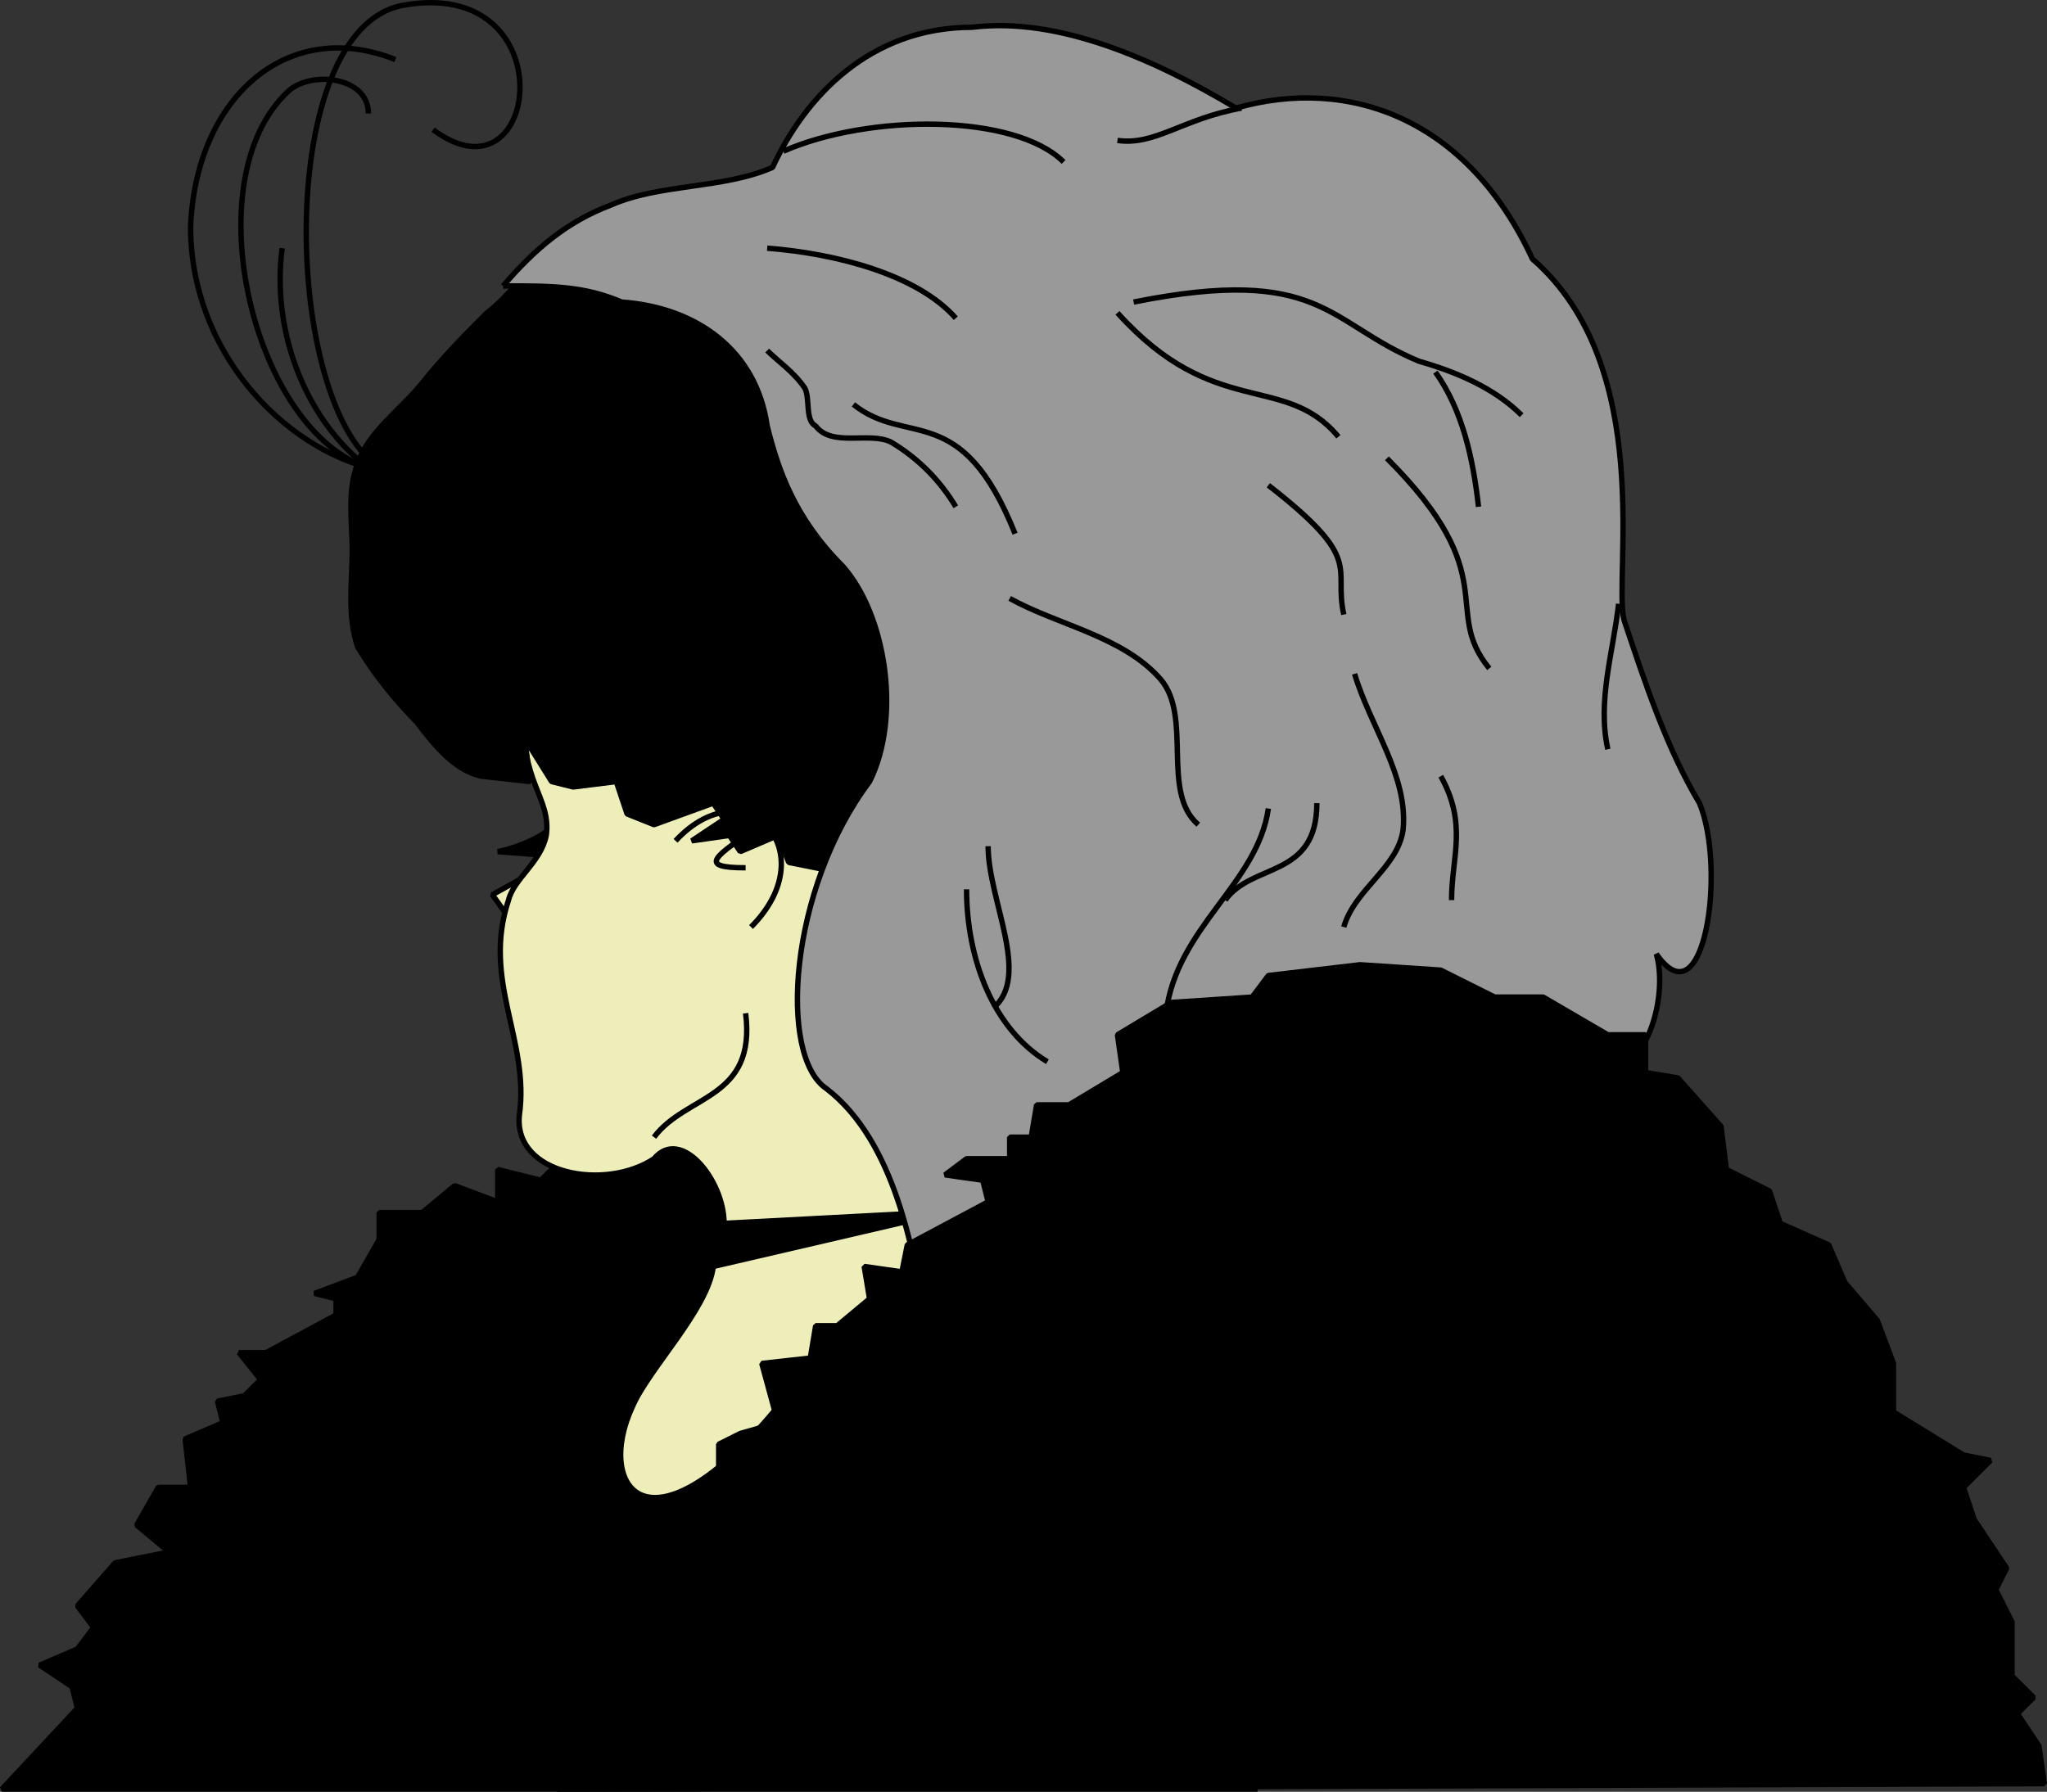
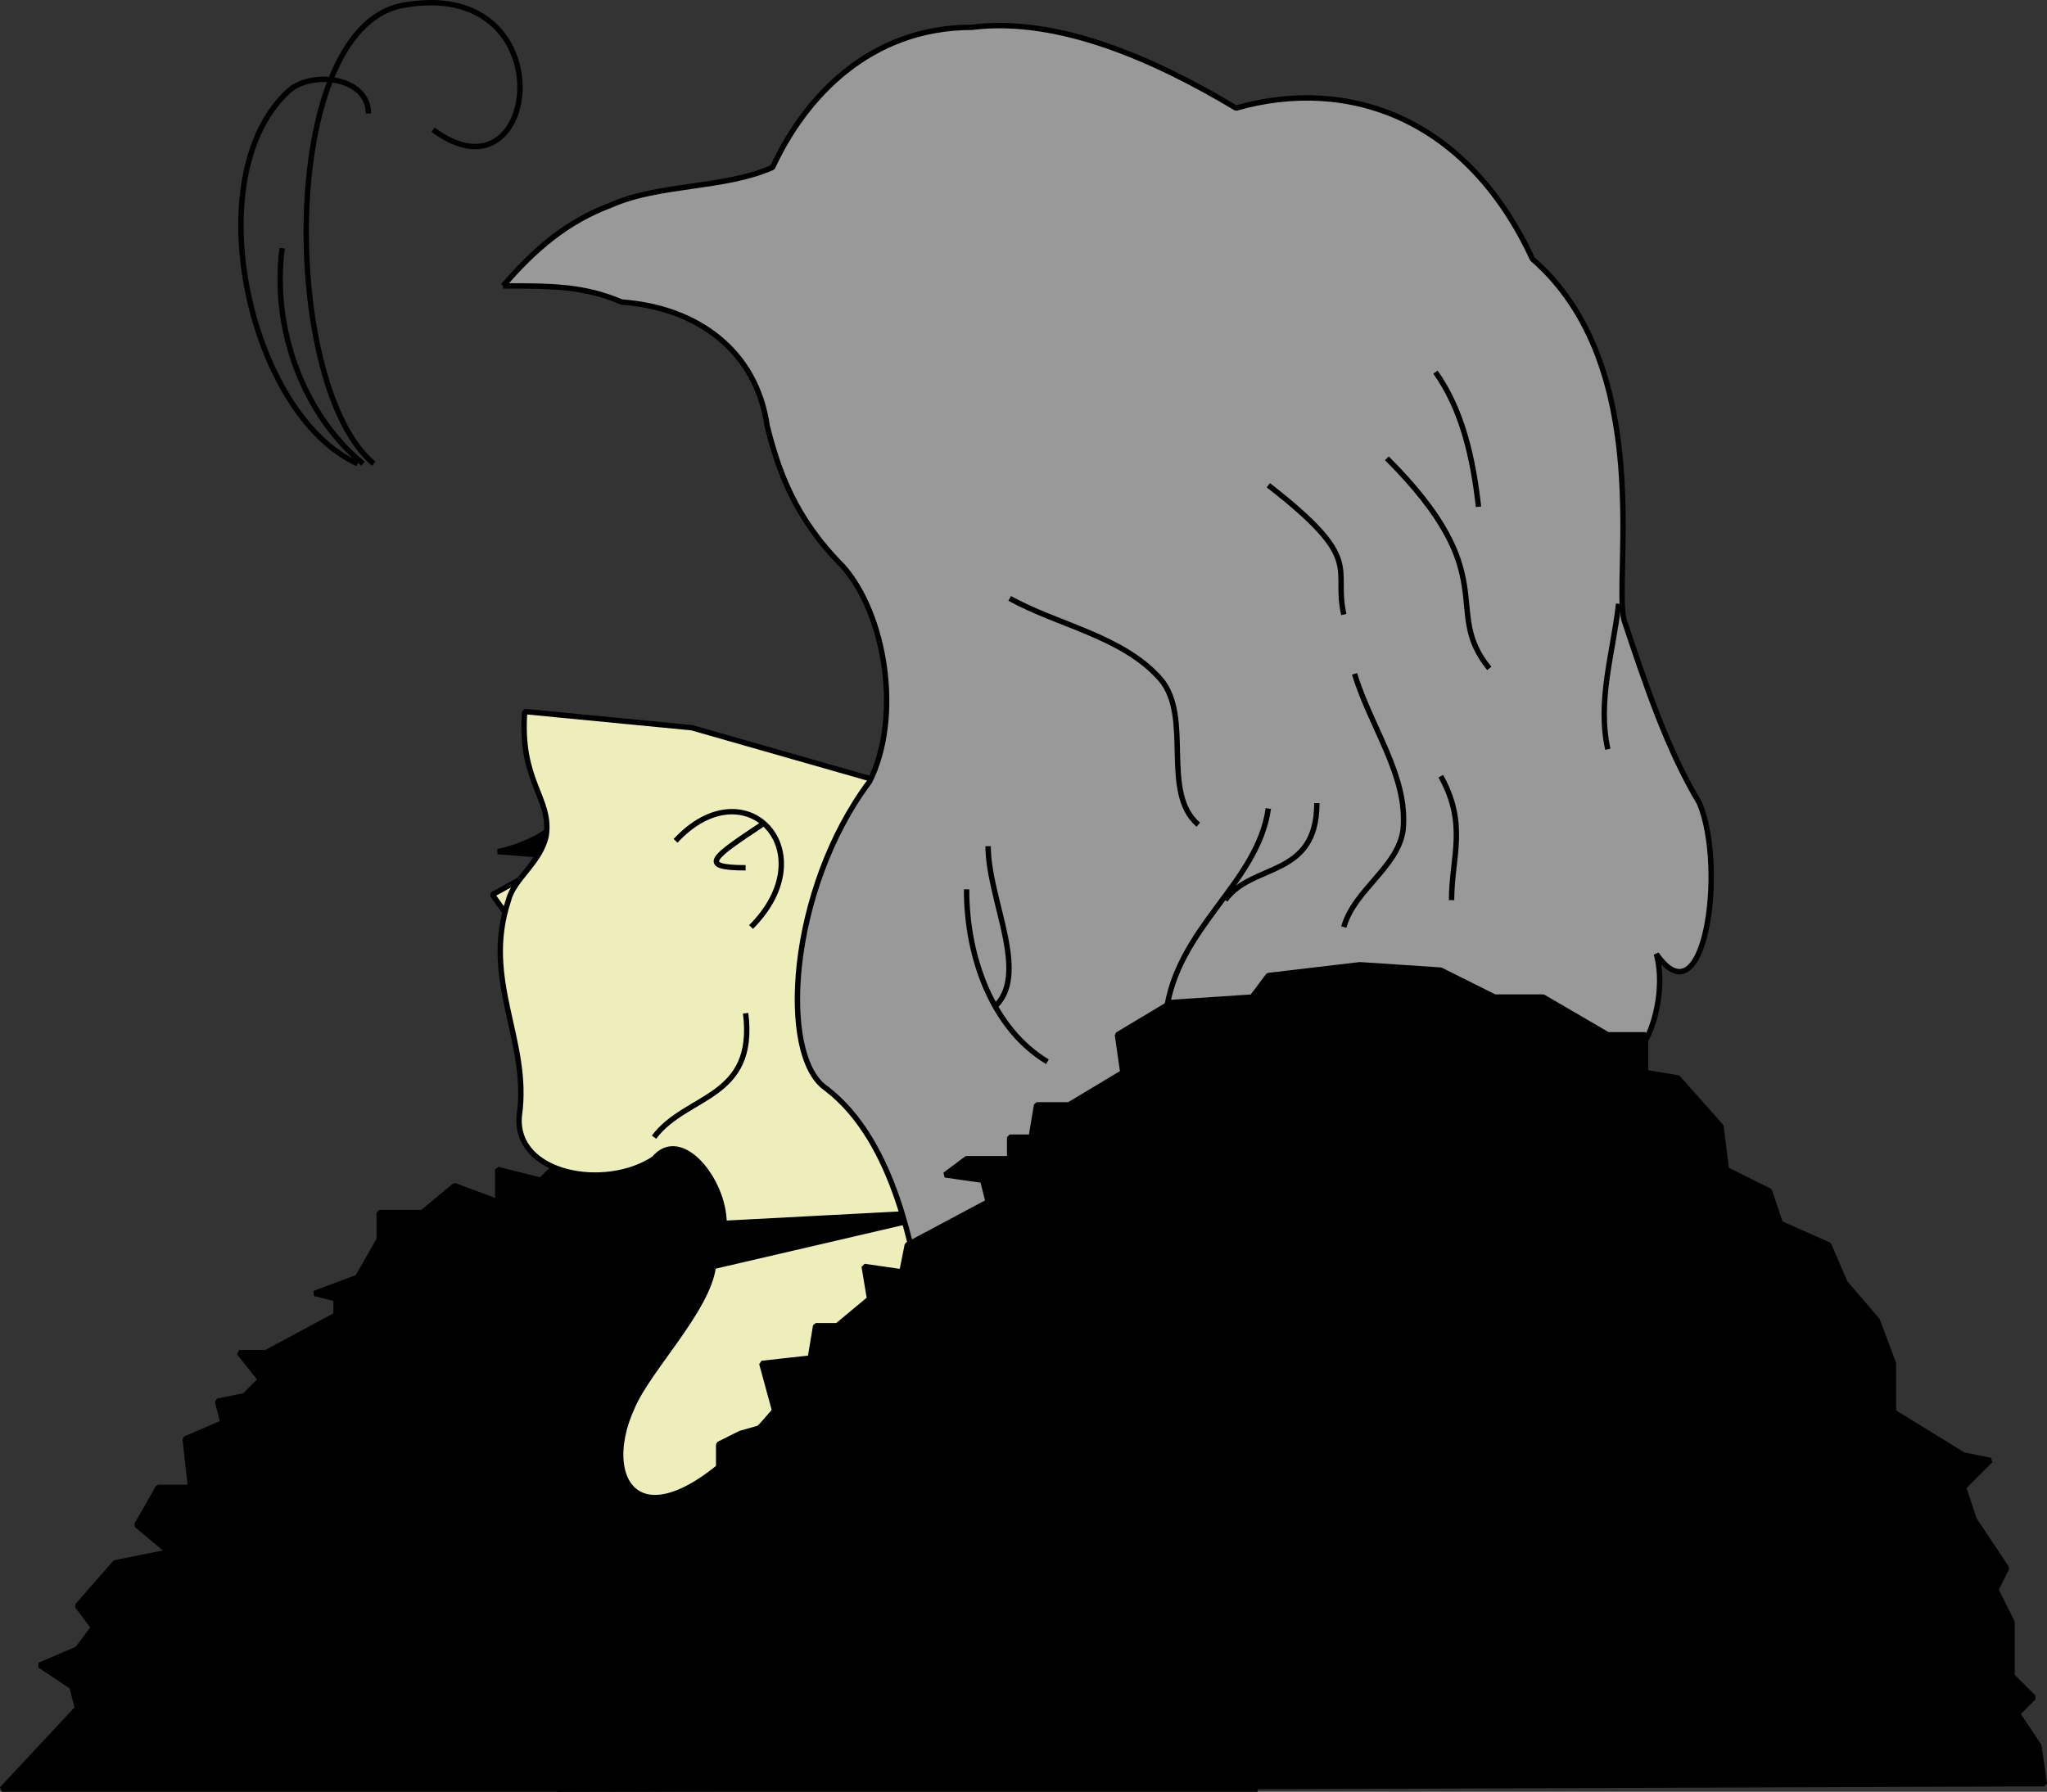
<svg xmlns="http://www.w3.org/2000/svg" width="379.861" height="332.564" version="1.2">
  <rect width="100%" height="100%" fill="#333333" stroke="none" />
  <g fill="none" fill-rule="evenodd" stroke="#000" stroke-linejoin="bevel" font-family="'Sans Serif'" font-size="12.5" font-weight="400">
    <path fill="#000" d="m104.366 151.064 1 8-13-1c5-1 11-4 12-7" vector-effect="non-scaling-stroke" />
    <path fill="#eeb" d="m100.366 161.064-9 5 5 7" vector-effect="non-scaling-stroke" />
    <path fill="#000" d="M233.366 332.064h-233l14-15-1-4-6-4 7-3 3-4-3-4 7-8 10-2-6-5 4-7h6l-1-9 7-3-1-4 5-1 3-3-4-5h5l13-7v-3l-4-1 8-3 4-7v-5h8l6-5 8 3v-6l8 2 6-6 44-17 52 19 31 117" vector-effect="non-scaling-stroke" />
    <path fill="#eeb" d="m132.366 235.064 43-10 5 25-36 11c-24 29-34 15-27 0 3-7 14-18 15-26m40-10-38 2c0-8-8-18-13-12-9 6-26 3-25-8 2-14-7-25-2-40 1-4 6-7 7-12 1-7-5-10-4-23l31 3 49 14-5 76" vector-effect="non-scaling-stroke" />
    <path d="M121.366 211.064c6-8 19-7 17-23m-13-32c13-14 28 2 14 16" vector-effect="non-scaling-stroke" />
    <path d="M138.366 161.064c-9 0-6-2 3-8" vector-effect="non-scaling-stroke" />
-     <path fill="#000" d="m101.366 49.064 43 2 43 87-26 25-15-3-2-5-7 3-2-3-7 1 6-4-2-3-11 4-5-2-2-6-8 1-4-1-5-8 1 8-9-1c-5-1-9-6-12-10-4-4-8-9-11-14-2-6-1-12-1-18 0-5-1-11 1-16 2-6 8-10 12-15s8-9 12-13c4-3 6-7 11-9" vector-effect="non-scaling-stroke" />
    <path fill="#999" d="M93.366 53.064c6-7 12-12 20-15 9-4 21-3 30-7 6-13 18-26 37-26 16-2 34 6 49 15 21-6 43 2 55 28 23 20 15 59 17 67 4 12 8 24 14 34 5 12 1 41-8 28 2 7-1 19-7 21l-129 44c-2-9-5-30-18-40-9-6-7-37 8-57 6-12 3-31-5-40-9-9-12-18-14-26-2-14-13-22-27-23-7-3-13-3-22-3" vector-effect="non-scaling-stroke" />
-     <path d="M197.366 30.064c-9-9-36-9-52-2m85-8c-11 2-16 7-23 6m-65 20c13 1 28 5 35 13m-35 6c2 2 5 4 7 7 1 2 0 6 2 7 3 4 10 1 14 3 5 3 9 7 12 12m-19-19c10 8 20-1 30 24m22-43c35-7 36 4 53 11 7 2 14 5 19 10m-75-19c18 20 31 11 41 23" vector-effect="non-scaling-stroke" />
    <path d="M266.366 69.064c5 7 7 16 8 25m-17-9c22 22 10 28 19 39m-41-34c18 14 12 15 14 24m51-2c-1 9-4 18-2 27m-31 5c5 9 2 15 2 23m-18-42c3 10 10 19 9 29-1 7-9 11-11 18m-62-61c9 5 21 7 28 15 6 7 0 21 7 27m-6 35c2-16 17-24 19-38" vector-effect="non-scaling-stroke" />
    <path d="M244.366 149.064c0 14-12 11-17 18m-48-2c0 13 5 26 15 32" vector-effect="non-scaling-stroke" />
    <path d="M183.366 157.064c0 10 8 24 1 30" vector-effect="non-scaling-stroke" />
    <path fill="#000" d="m103.366 332.064 30-56v-8l4-2 7-2-3-11 9-1 1-6h4l6-5-1-6 7 1 1-5 15-8-1-4-7-1 4-3h8v-4h4l1-6h6l10-6-1-7 10-6 15-1 3-4 17-2 15 1 10 5h9l12 7h7v7l6 1 8 9 1 8 8 4 2 6 9 4 3 7 6 7 3 8v9l13 8 5 1-5 5 2 6 6 9-2 4 3 6v10l4 4-3 3 4 6 1 7-276 1" vector-effect="non-scaling-stroke" />
    <path d="M69.366 86.064c-17-14-18-80 5-85 31-6 26 38 6 23" vector-effect="non-scaling-stroke" />
-     <path d="M69.366 87.064c-17-4-34-22-34-45 1-24 18-39 38-31" vector-effect="non-scaling-stroke" />
    <path d="M67.366 86.064c-11-9-17-25-15-40" vector-effect="non-scaling-stroke" />
    <path d="M68.366 21.064c0-7-11-8-15-4-17 16-7 60 13 69" vector-effect="non-scaling-stroke" />
  </g>
</svg>